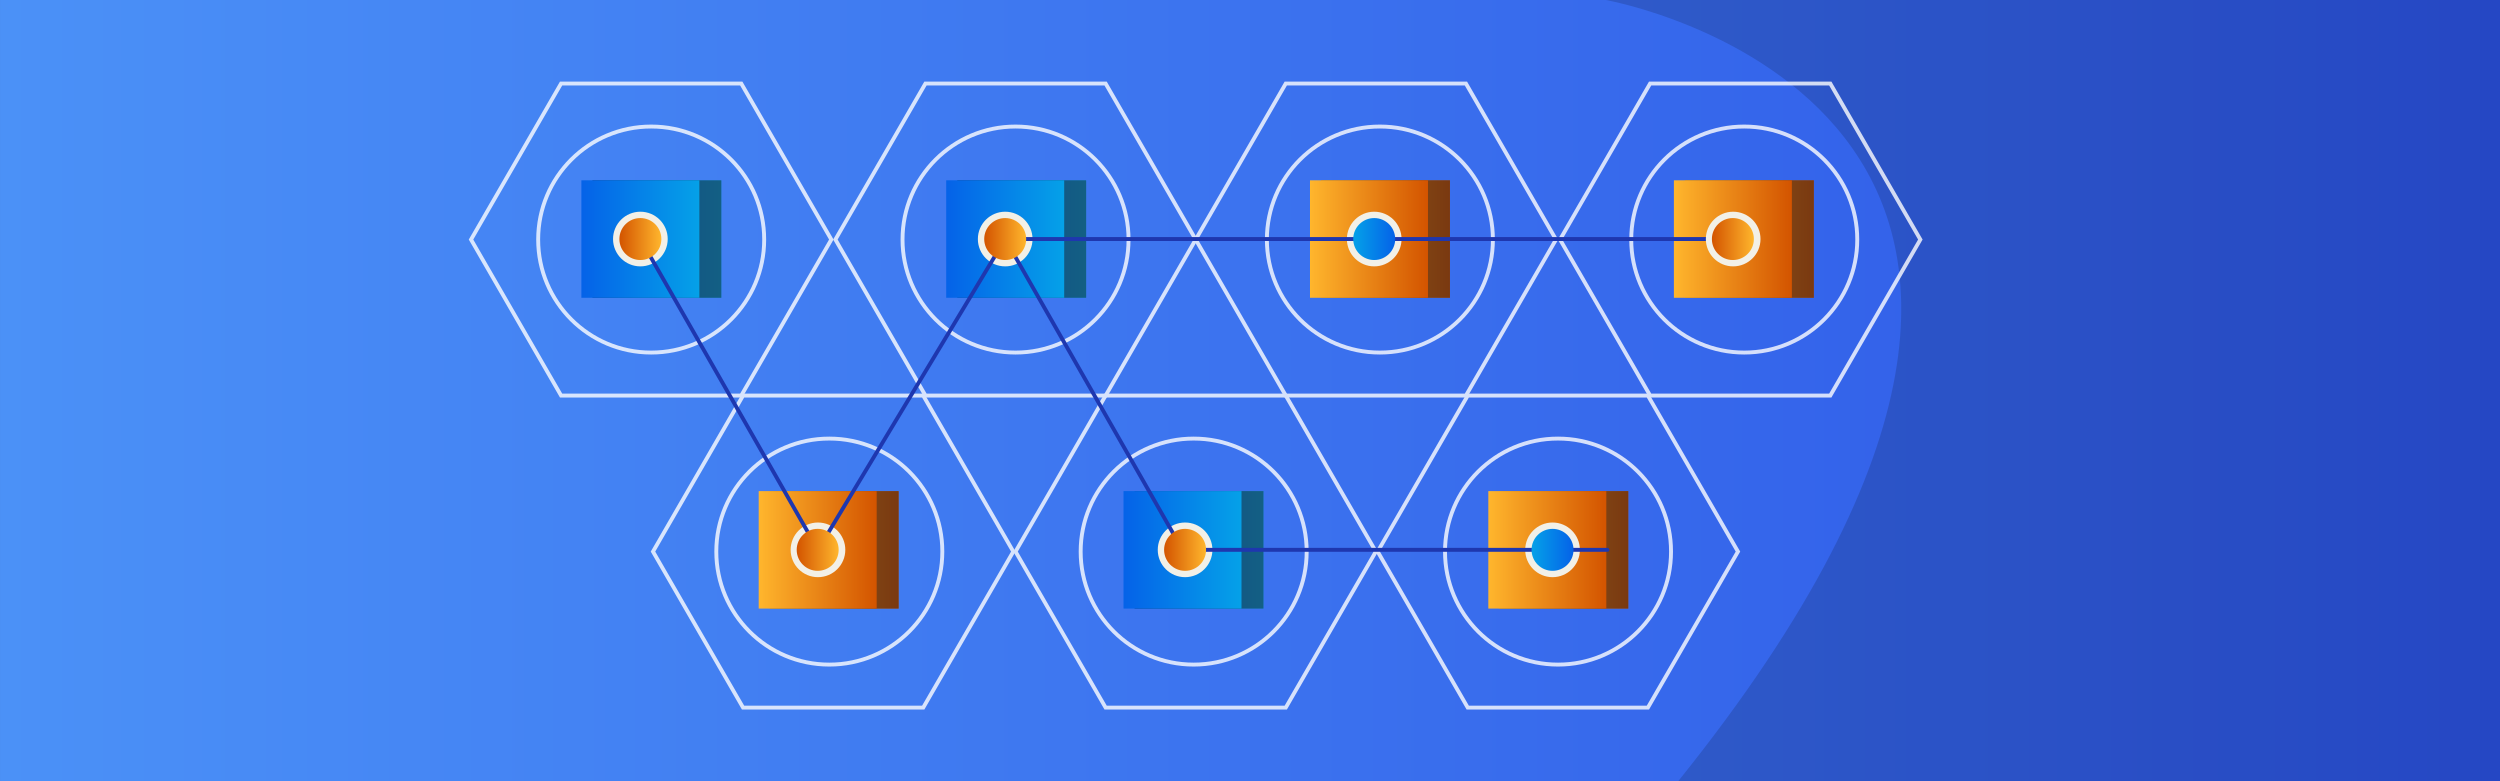
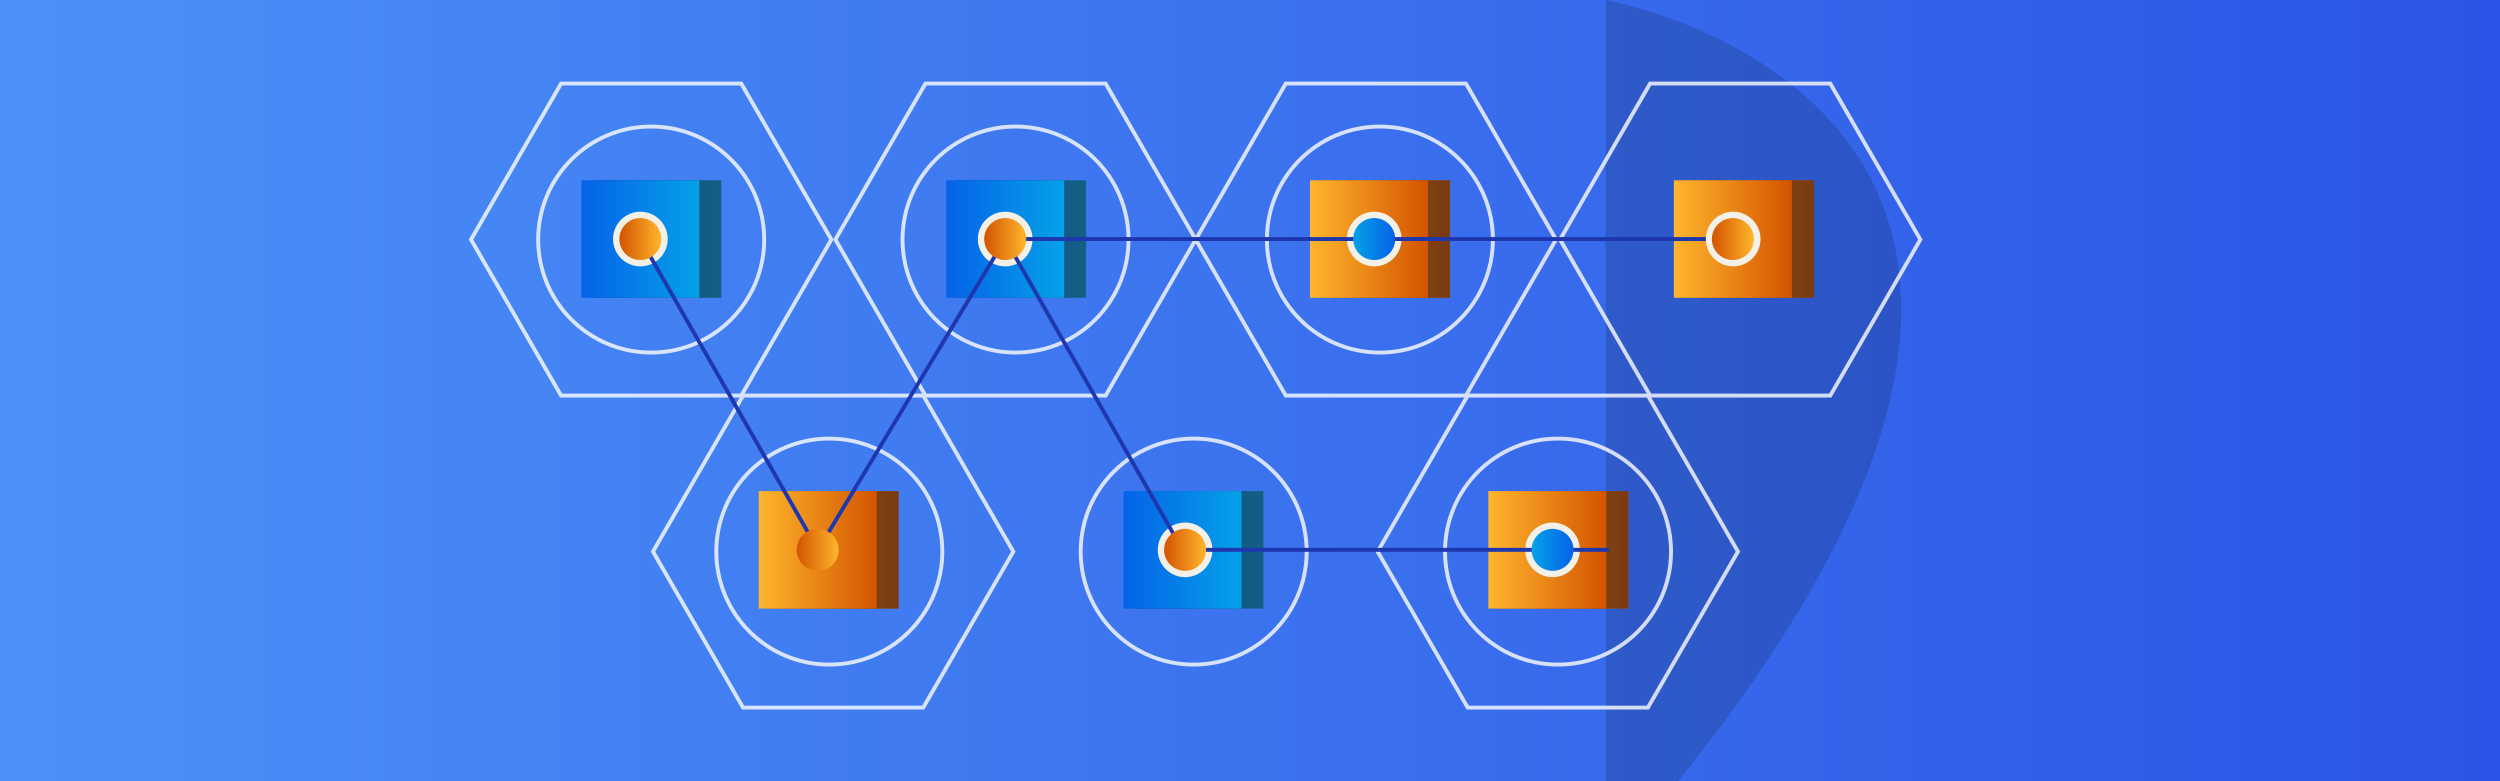
<svg xmlns="http://www.w3.org/2000/svg" xmlns:xlink="http://www.w3.org/1999/xlink" id="Layer_1" viewBox="0 0 1920 600">
  <rect x="0" y="0" width="1920" height="600" fill="#333333" stroke="none" />
  <defs>
    <style>.cls-1{fill:url(#linear-gradient-2);}.cls-2{fill:#231f20;opacity:.5;}.cls-3{fill:url(#linear-gradient-17);}.cls-4{fill:url(#linear-gradient-15);}.cls-5{fill:url(#linear-gradient-18);}.cls-6{fill:url(#linear-gradient-14);}.cls-7{fill:url(#linear-gradient-20);}.cls-8{fill:url(#linear-gradient-6);}.cls-9{fill:url(#linear-gradient-11);}.cls-10{stroke:#fff;stroke-miterlimit:10;}.cls-10,.cls-11{fill:none;stroke-width:3px;}.cls-12{fill:url(#linear-gradient-10);}.cls-13{opacity:.15;}.cls-14{fill:url(#linear-gradient-16);}.cls-15{fill:url(#linear-gradient-21);}.cls-16{fill:url(#linear-gradient-5);}.cls-17{fill:url(#linear-gradient-7);}.cls-11{stroke:#1e37af;stroke-linecap:round;stroke-linejoin:round;}.cls-18{fill:url(#linear-gradient-9);}.cls-19{fill:url(#linear-gradient-22);}.cls-20{fill:url(#linear-gradient-3);}.cls-21{fill:url(#linear-gradient);}.cls-22{opacity:.79;}.cls-23{fill:url(#linear-gradient-19);}.cls-24{fill:url(#linear-gradient-4);}.cls-25{fill:url(#linear-gradient-8);}.cls-26{fill:#f2f0e7;}.cls-27{fill:url(#linear-gradient-12);}.cls-28{fill:url(#linear-gradient-13);}</style>
    <linearGradient id="linear-gradient" x1=".011" y1="300" x2="1920.011" y2="300" gradientUnits="userSpaceOnUse">
      <stop offset="0" stop-color="#4b91f7" />
      <stop offset="1" stop-color="#2c54e6" />
    </linearGradient>
    <linearGradient id="linear-gradient-2" x1="-2588.666" y1="183.585" x2="-2489.682" y2="183.585" gradientTransform="translate(3882.713 367.17) scale(1 -1)" gradientUnits="userSpaceOnUse">
      <stop offset="0" stop-color="#d35400" />
      <stop offset="1" stop-color="#ffb62d" />
    </linearGradient>
    <linearGradient id="linear-gradient-3" x1="-2571.802" y1="183.585" x2="-2481.188" y2="183.585" gradientTransform="translate(3857.355 367.17) scale(1 -1)" xlink:href="#linear-gradient-2" />
    <linearGradient id="linear-gradient-4" x1="-1749.614" y1="183.585" x2="-1650.63" y2="183.585" gradientTransform="translate(2204.61 367.17) scale(1 -1)" gradientUnits="userSpaceOnUse">
      <stop offset="0" stop-color="#05a1e8" />
      <stop offset="1" stop-color="#0562e8" />
    </linearGradient>
    <linearGradient id="linear-gradient-5" x1="-1732.751" y1="183.585" x2="-1642.136" y2="183.585" gradientTransform="translate(2179.252 367.17) scale(1 -1)" xlink:href="#linear-gradient-4" />
    <linearGradient id="linear-gradient-6" x1="-2029.8" y1="183.585" x2="-1930.816" y2="183.585" gradientTransform="translate(2764.981 367.17) scale(1 -1)" xlink:href="#linear-gradient-4" />
    <linearGradient id="linear-gradient-7" x1="-2012.937" y1="183.585" x2="-1922.322" y2="183.585" gradientTransform="translate(2739.624 367.17) scale(1 -1)" xlink:href="#linear-gradient-4" />
    <linearGradient id="linear-gradient-8" x1="-2309.192" y1="183.585" x2="-2210.207" y2="183.585" gradientTransform="translate(3323.764 367.17) scale(1 -1)" xlink:href="#linear-gradient-2" />
    <linearGradient id="linear-gradient-9" x1="-2292.328" y1="183.585" x2="-2201.713" y2="183.585" gradientTransform="translate(3298.406 367.17) scale(1 -1)" xlink:href="#linear-gradient-2" />
    <linearGradient id="linear-gradient-10" x1="-1885.788" y1="422.28" x2="-1786.804" y2="422.28" gradientTransform="translate(2476.958 844.561) scale(1 -1)" xlink:href="#linear-gradient-2" />
    <linearGradient id="linear-gradient-11" x1="-1868.925" y1="422.28" x2="-1778.31" y2="422.28" gradientTransform="translate(2451.6 844.561) scale(1 -1)" xlink:href="#linear-gradient-2" />
    <linearGradient id="linear-gradient-12" x1="-2165.974" y1="422.28" x2="-2066.99" y2="422.28" gradientTransform="translate(3037.329 844.561) scale(1 -1)" xlink:href="#linear-gradient-4" />
    <linearGradient id="linear-gradient-13" x1="-2149.11" y1="422.28" x2="-2058.496" y2="422.28" gradientTransform="translate(3011.971 844.561) scale(1 -1)" xlink:href="#linear-gradient-4" />
    <linearGradient id="linear-gradient-14" x1="-2446.148" y1="422.28" x2="-2347.164" y2="422.28" gradientTransform="translate(3597.677 844.561) scale(1 -1)" xlink:href="#linear-gradient-2" />
    <linearGradient id="linear-gradient-15" x1="-2429.284" y1="422.28" x2="-2338.67" y2="422.28" gradientTransform="translate(3572.319 844.561) scale(1 -1)" xlink:href="#linear-gradient-2" />
    <linearGradient id="linear-gradient-16" x1="475.694" y1="183.585" x2="507.923" y2="183.585" gradientTransform="matrix(1, 0, 0, 1, 0, 0)" xlink:href="#linear-gradient-2" />
    <linearGradient id="linear-gradient-17" x1="755.88" y1="183.585" x2="788.109" y2="183.585" gradientTransform="matrix(1, 0, 0, 1, 0, 0)" xlink:href="#linear-gradient-2" />
    <linearGradient id="linear-gradient-18" x1="611.862" y1="422.28" x2="644.091" y2="422.28" gradientTransform="matrix(1, 0, 0, 1, 0, 0)" xlink:href="#linear-gradient-2" />
    <linearGradient id="linear-gradient-19" x1="894.033" y1="422.28" x2="926.262" y2="422.28" gradientTransform="matrix(1, 0, 0, 1, 0, 0)" xlink:href="#linear-gradient-2" />
    <linearGradient id="linear-gradient-20" x1="1039.281" y1="183.584" x2="1071.51" y2="183.584" gradientTransform="matrix(1, 0, 0, 1, 0, 0)" xlink:href="#linear-gradient-4" />
    <linearGradient id="linear-gradient-21" x1="1176.238" y1="422.28" x2="1208.467" y2="422.28" gradientTransform="matrix(1, 0, 0, 1, 0, 0)" xlink:href="#linear-gradient-4" />
    <linearGradient id="linear-gradient-22" x1="1314.739" y1="183.585" x2="1346.968" y2="183.585" gradientTransform="matrix(1, 0, 0, 1, 0, 0)" xlink:href="#linear-gradient-2" />
  </defs>
  <rect class="cls-21" x=".011" width="1920" height="600" />
-   <path class="cls-13" d="M1233.207,0s471.229,83,55.615,600h631.189V0h-686.804Z" />
+   <path class="cls-13" d="M1233.207,0s471.229,83,55.615,600h631.189h-686.804Z" />
  <g>
    <g>
      <rect class="cls-1" x="1294.047" y="138.475" width="98.984" height="90.22" transform="translate(2687.078 367.17) rotate(-180)" />
      <rect class="cls-2" x="1294.047" y="138.475" width="98.984" height="90.22" transform="translate(2687.078 367.17) rotate(-180)" />
      <rect class="cls-20" x="1285.553" y="138.475" width="90.615" height="90.22" transform="translate(2661.72 367.17) rotate(-180)" />
    </g>
    <g class="cls-22">
      <g>
        <polygon class="cls-10" points="569.284 64.15 430.924 64.15 361.744 183.973 430.924 303.797 569.284 303.797 638.464 183.973 569.284 64.15" />
        <polygon class="cls-10" points="709.034 303.797 570.674 303.797 501.494 423.62 570.674 543.444 709.034 543.444 778.214 423.62 709.034 303.797" />
-         <polygon class="cls-10" points="987.47 303.797 849.11 303.797 779.93 423.62 849.11 543.444 987.47 543.444 1056.65 423.62 987.47 303.797" />
        <polygon class="cls-10" points="849.11 64.15 710.75 64.15 641.569 183.973 710.75 303.797 849.11 303.797 918.29 183.973 849.11 64.15" />
        <polygon class="cls-10" points="1125.83 64.15 987.47 64.15 918.29 183.973 987.47 303.797 1125.83 303.797 1195.011 183.973 1125.83 64.15" />
        <polygon class="cls-10" points="1265.58 303.797 1127.22 303.797 1058.04 423.62 1127.22 543.444 1265.58 543.444 1334.761 423.62 1265.58 303.797" />
        <polygon class="cls-10" points="1405.656 64.15 1267.296 64.15 1198.116 183.973 1267.296 303.797 1405.656 303.797 1474.836 183.973 1405.656 64.15" />
        <circle class="cls-10" cx="500.104" cy="183.973" r="86.792" />
        <circle class="cls-10" cx="779.93" cy="183.973" r="86.792" />
        <circle class="cls-10" cx="1059.755" cy="183.973" r="86.792" />
-         <circle class="cls-10" cx="1339.581" cy="183.973" r="86.792" />
        <circle class="cls-10" cx="636.912" cy="423.62" r="86.792" />
        <circle class="cls-10" cx="916.738" cy="423.62" r="86.792" />
        <circle class="cls-10" cx="1196.563" cy="423.62" r="86.792" />
      </g>
    </g>
    <g>
      <rect class="cls-24" x="454.995" y="138.475" width="98.984" height="90.22" transform="translate(1008.975 367.17) rotate(-180)" />
      <rect class="cls-2" x="454.995" y="138.474" width="98.984" height="90.22" transform="translate(1008.975 367.169) rotate(-180)" />
      <rect class="cls-16" x="446.501" y="138.475" width="90.615" height="90.22" transform="translate(983.617 367.17) rotate(-180)" />
    </g>
    <g>
      <rect class="cls-8" x="735.181" y="138.475" width="98.984" height="90.22" transform="translate(1569.346 367.17) rotate(-180)" />
      <rect class="cls-2" x="735.181" y="138.474" width="98.984" height="90.22" transform="translate(1569.346 367.169) rotate(-180)" />
      <rect class="cls-17" x="726.687" y="138.475" width="90.615" height="90.22" transform="translate(1543.989 367.17) rotate(-180)" />
    </g>
    <g>
      <rect class="cls-25" x="1014.572" y="138.475" width="98.984" height="90.22" transform="translate(2128.129 367.17) rotate(-180)" />
      <rect class="cls-2" x="1014.572" y="138.475" width="98.984" height="90.22" transform="translate(2128.129 367.17) rotate(-180)" />
      <rect class="cls-18" x="1006.078" y="138.475" width="90.615" height="90.22" transform="translate(2102.771 367.17) rotate(-180)" />
    </g>
    <g>
      <rect class="cls-12" x="591.169" y="377.17" width="98.984" height="90.22" transform="translate(1281.323 844.561) rotate(-180)" />
      <rect class="cls-2" x="591.169" y="377.17" width="98.984" height="90.22" transform="translate(1281.323 844.561) rotate(-180)" />
      <rect class="cls-9" x="582.675" y="377.17" width="90.615" height="90.22" transform="translate(1255.965 844.561) rotate(-180)" />
    </g>
    <g>
      <rect class="cls-27" x="871.355" y="377.17" width="98.984" height="90.22" transform="translate(1841.694 844.561) rotate(-180)" />
      <rect class="cls-2" x="871.355" y="377.17" width="98.984" height="90.22" transform="translate(1841.694 844.56) rotate(-180)" />
      <rect class="cls-28" x="862.861" y="377.17" width="90.615" height="90.22" transform="translate(1816.336 844.561) rotate(-180)" />
    </g>
    <circle class="cls-26" cx="491.809" cy="183.585" r="20.992" />
    <circle class="cls-26" cx="771.994" cy="183.585" r="20.992" />
    <circle class="cls-26" cx="1055.396" cy="183.585" r="20.992" />
    <g>
      <rect class="cls-6" x="1151.529" y="377.17" width="98.984" height="90.22" transform="translate(2402.042 844.561) rotate(-180)" />
      <rect class="cls-2" x="1151.529" y="377.17" width="98.984" height="90.22" transform="translate(2402.042 844.561) rotate(-180)" />
      <rect class="cls-4" x="1143.035" y="377.17" width="90.615" height="90.22" transform="translate(2376.684 844.561) rotate(-180)" />
    </g>
    <circle class="cls-26" cx="1192.352" cy="422.28" r="20.992" />
-     <circle class="cls-26" cx="628.201" cy="422.28" r="20.992" />
    <circle class="cls-26" cx="910.148" cy="422.28" r="20.992" />
    <polyline class="cls-11" points="491.809 183.585 628.201 422.28 771.994 183.585 1055.396 183.585 1330.854 183.585 1055.396 183.585 771.994 183.585 908.168 422.28 1234.532 422.28" />
    <circle class="cls-14" cx="491.809" cy="183.585" r="16.115" />
    <circle class="cls-3" cx="771.994" cy="183.585" r="16.115" />
    <circle class="cls-5" cx="627.976" cy="422.28" r="16.115" />
    <circle class="cls-23" cx="910.148" cy="422.28" r="16.115" />
    <circle class="cls-7" cx="1055.396" cy="183.584" r="16.115" />
    <circle class="cls-15" cx="1192.352" cy="422.28" r="16.115" />
    <circle class="cls-26" cx="1331.079" cy="183.585" r="20.992" />
    <circle class="cls-19" cx="1330.854" cy="183.585" r="16.115" />
  </g>
</svg>